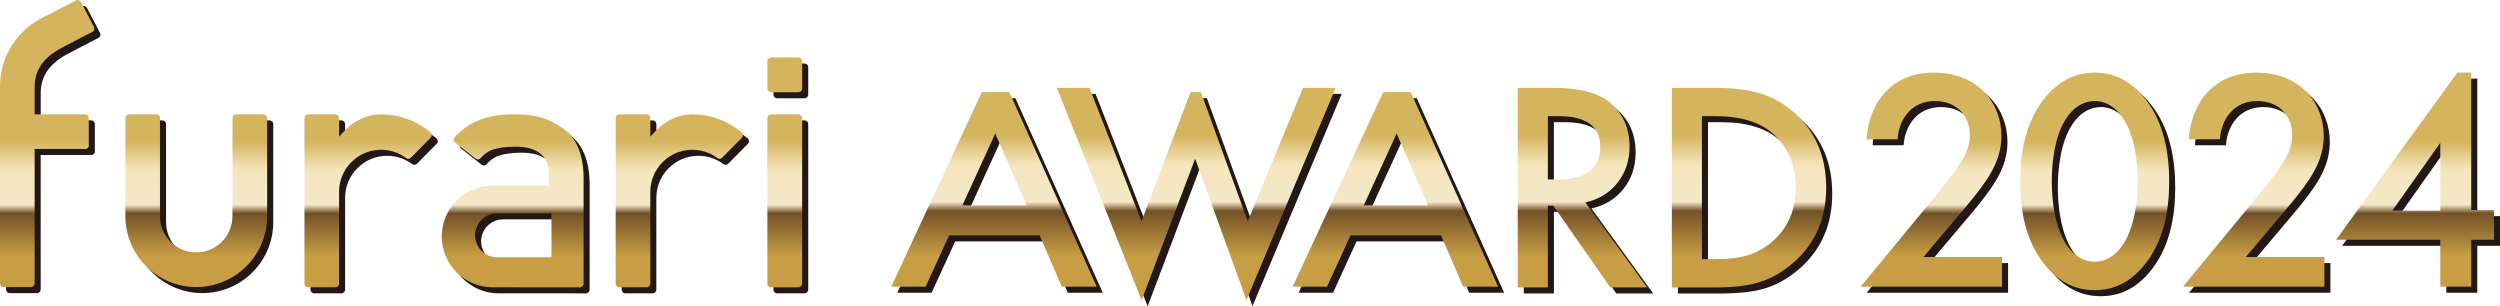
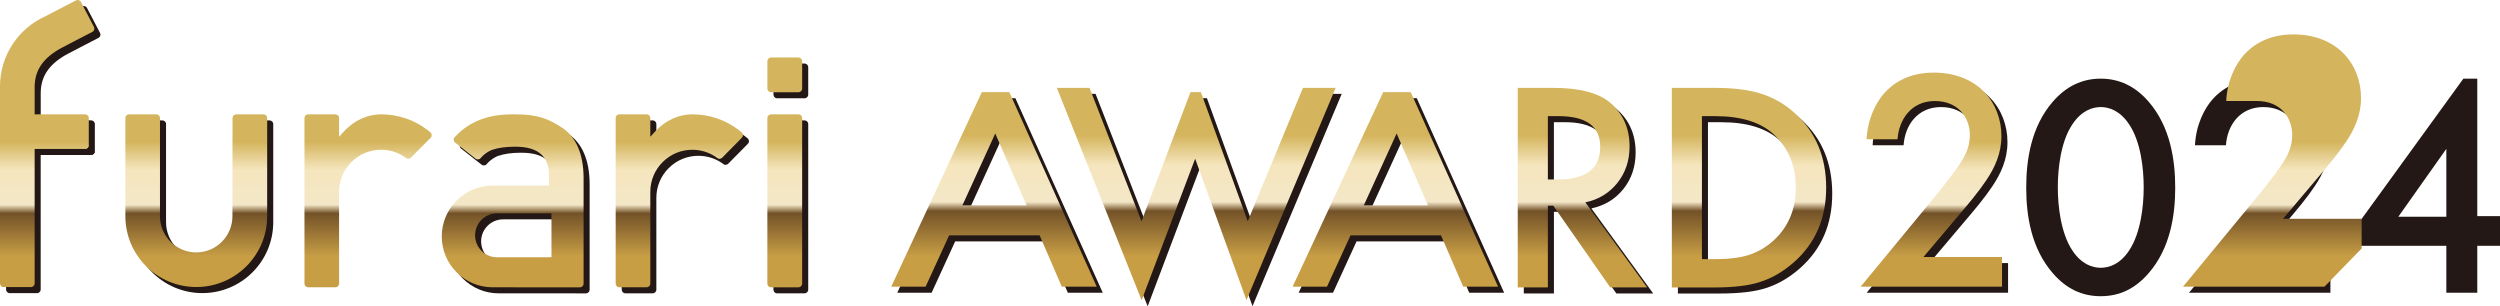
<svg xmlns="http://www.w3.org/2000/svg" xmlns:xlink="http://www.w3.org/1999/xlink" id="_レイヤー_2" data-name="レイヤー 2" viewBox="0 0 819.79 100.44">
  <defs>
    <style>
      .cls-1 {
        fill: url(#_名称未設定グラデーション_52-6);
      }

      .cls-2 {
        fill: url(#_名称未設定グラデーション_52-8);
      }

      .cls-3 {
        fill: url(#_名称未設定グラデーション_52-7);
      }

      .cls-4 {
        fill: url(#_名称未設定グラデーション_52-2);
      }

      .cls-5 {
        fill: url(#_名称未設定グラデーション_52-9);
      }

      .cls-6 {
        fill: url(#_名称未設定グラデーション_52-3);
      }

      .cls-7 {
        fill: url(#_名称未設定グラデーション_52-4);
      }

      .cls-8 {
        fill: url(#_名称未設定グラデーション_52-5);
      }

      .cls-9 {
        fill: url(#_名称未設定グラデーション_52-13);
      }

      .cls-10 {
        fill: url(#_名称未設定グラデーション_52-10);
      }

      .cls-11 {
        fill: url(#_名称未設定グラデーション_52-14);
      }

      .cls-12 {
        fill: url(#_名称未設定グラデーション_52-17);
      }

      .cls-13 {
        fill: url(#_名称未設定グラデーション_52-12);
      }

      .cls-14 {
        fill: url(#_名称未設定グラデーション_52-11);
      }

      .cls-15 {
        fill: url(#_名称未設定グラデーション_52-15);
      }

      .cls-16 {
        fill: url(#_名称未設定グラデーション_52-16);
      }

      .cls-17 {
        fill: #231815;
      }

      .cls-18 {
        fill: url(#_名称未設定グラデーション_52);
      }
    </style>
    <linearGradient id="_名称未設定グラデーション_52" data-name="名称未設定グラデーション 52" x1="28.5" y1="93.54" x2="28.5" y2="46.36" gradientUnits="userSpaceOnUse">
      <stop offset="0" stop-color="#c89e45" />
      <stop offset=".2" stop-color="#c89e45" />
      <stop offset=".5" stop-color="#735228" />
      <stop offset=".56" stop-color="#f4e7c7" />
      <stop offset=".8" stop-color="#f5e6be" />
      <stop offset="1" stop-color="#d4b45c" />
    </linearGradient>
    <linearGradient id="_名称未設定グラデーション_52-2" data-name="名称未設定グラデーション 52" x1="15.47" y1="93.54" x2="15.47" y2="46.36" xlink:href="#_名称未設定グラデーション_52" />
    <linearGradient id="_名称未設定グラデーション_52-3" data-name="名称未設定グラデーション 52" x1="64.36" y1="93.54" x2="64.36" y2="46.36" xlink:href="#_名称未設定グラデーション_52" />
    <linearGradient id="_名称未設定グラデーション_52-4" data-name="名称未設定グラデーション 52" x1="120.71" y1="93.54" x2="120.71" y2="46.36" xlink:href="#_名称未設定グラデーション_52" />
    <linearGradient id="_名称未設定グラデーション_52-5" data-name="名称未設定グラデーション 52" x1="222.77" y1="93.54" x2="222.77" y2="46.36" xlink:href="#_名称未設定グラデーション_52" />
    <linearGradient id="_名称未設定グラデーション_52-6" data-name="名称未設定グラデーション 52" x1="168.1" y1="93.54" x2="168.1" y2="46.36" xlink:href="#_名称未設定グラデーション_52" />
    <linearGradient id="_名称未設定グラデーション_52-7" data-name="名称未設定グラデーション 52" x1="257.35" y1="93.54" x2="257.35" y2="46.36" xlink:href="#_名称未設定グラデーション_52" />
    <linearGradient id="_名称未設定グラデーション_52-8" data-name="名称未設定グラデーション 52" x1="257.35" y1="93.54" x2="257.35" y2="46.36" xlink:href="#_名称未設定グラデーション_52" />
    <linearGradient id="_名称未設定グラデーション_52-9" data-name="名称未設定グラデーション 52" x1="633.32" y1="93.54" x2="633.32" y2="46.36" xlink:href="#_名称未設定グラデーション_52" />
    <linearGradient id="_名称未設定グラデーション_52-10" data-name="名称未設定グラデーション 52" x1="686.88" y1="93.54" x2="686.88" y2="46.36" xlink:href="#_名称未設定グラデーション_52" />
    <linearGradient id="_名称未設定グラデーション_52-11" data-name="名称未設定グラデーション 52" x1="739.03" y1="93.54" x2="739.03" y2="46.36" xlink:href="#_名称未設定グラデーション_52" />
    <linearGradient id="_名称未設定グラデーション_52-12" data-name="名称未設定グラデーション 52" x1="791.92" y1="93.54" x2="791.92" y2="46.36" xlink:href="#_名称未設定グラデーション_52" />
    <linearGradient id="_名称未設定グラデーション_52-13" data-name="名称未設定グラデーション 52" x1="518.91" y1="94.13" x2="518.91" y2="44.28" xlink:href="#_名称未設定グラデーション_52" />
    <linearGradient id="_名称未設定グラデーション_52-14" data-name="名称未設定グラデーション 52" x1="573.53" y1="94.13" x2="573.53" y2="44.28" xlink:href="#_名称未設定グラデーション_52" />
    <linearGradient id="_名称未設定グラデーション_52-15" data-name="名称未設定グラデーション 52" x1="325.93" y1="94.13" x2="325.93" y2="44.28" xlink:href="#_名称未設定グラデーション_52" />
    <linearGradient id="_名称未設定グラデーション_52-16" data-name="名称未設定グラデーション 52" x1="457.56" y1="94.13" x2="457.56" y2="44.28" xlink:href="#_名称未設定グラデーション_52" />
    <linearGradient id="_名称未設定グラデーション_52-17" data-name="名称未設定グラデーション 52" x1="392.27" y1="94.13" x2="392.27" y2="44.28" xlink:href="#_名称未設定グラデーション_52" />
  </defs>
  <g id="_制作レイヤー" data-name="制作レイヤー">
    <g>
      <g>
        <g>
          <g>
            <path class="cls-17" d="M31.08,49.62c0,.66-.54,1.2-1.21,1.2" />
            <path class="cls-17" d="M13.34,94.93c0,.66-.54,1.2-1.21,1.2H3.19c-.66,0-1.2-.54-1.2-1.2V30.27c0-9.89,5.83-18.89,14.9-22.96l6.79-3.53,3.23-1.67c.59-.31,1.32-.07,1.62.51l1.01,1.93,3.26,6.25c.31.59.08,1.32-.51,1.62l-3.95,2.05-6.09,3.17c-6.08,3.25-8.9,7.35-8.9,12.9v8.93h16.54c.67,0,1.21.54,1.21,1.2v8.95c0,.66-.54,1.2-1.21,1.2H13.34v44.1Z" />
            <path class="cls-17" d="M89.6,72.86c0,12.84-10.41,23.25-23.25,23.25s-23.25-10.41-23.25-23.25v-32.18c0-.67.54-1.2,1.2-1.2h8.95c.66,0,1.2.54,1.2,1.2v32.2c0,6.56,5.32,11.88,11.88,11.88s11.88-5.32,11.88-11.88l.03-32.2c0-.67.54-1.2,1.2-1.2h8.95c.67,0,1.21.54,1.21,1.2v32.18Z" />
-             <path class="cls-17" d="M138.03,52.38l-1.31,1.32c-.47.47-1.23.48-1.7,0l-.42-.29c-2.25-1.51-4.89-2.32-7.65-2.32-3.67,0-7.13,1.43-9.74,4.04-2.6,2.6-4.04,6.06-4.04,9.73v30.12c0,.66-.54,1.2-1.21,1.2h-8.94c-.67,0-1.2-.54-1.2-1.2v-54.31c0-.67.54-1.2,1.2-1.2h8.94c.67,0,1.21.54,1.21,1.2v6.15l1.48-1.62c3.37-3.7,7.74-5.73,12.29-5.73,5.66,0,11.04,1.86,15.43,5.3l.82.67c.47.47.48,1.23,0,1.71l-5.18,5.24Z" />
            <path class="cls-17" d="M240.09,52.38l-1.31,1.32c-.47.47-1.23.48-1.7,0l-.42-.29c-2.25-1.51-4.89-2.32-7.65-2.32-3.67,0-7.13,1.43-9.74,4.04-2.6,2.6-4.04,6.06-4.04,9.73v30.12c0,.66-.54,1.2-1.21,1.2h-8.95c-.67,0-1.2-.54-1.2-1.2v-54.31c0-.67.54-1.2,1.2-1.2h8.95c.66,0,1.21.54,1.21,1.2v6.15l1.48-1.62c3.37-3.7,7.74-5.73,12.29-5.73,5.66,0,11.04,1.86,15.43,5.3l.82.67c.47.47.48,1.23,0,1.71l-5.18,5.24Z" />
            <path class="cls-17" d="M186.48,43.97c-4.5-2.98-8.13-4.49-15.44-4.49h-.59s-.71,0-.71,0c-6.96,0-12.64,1.95-16.96,5.8l-1.78,1.75c-.41.52-.32,1.28.2,1.69l6.73,5.28c.52.41,1.28.32,1.69-.2l.4-.46c.89-.9,1.95-1.63,3.18-2.18,2.19-.73,4.4-1.05,7.49-1.08h.27c4.04,0,6.9.9,8.75,2.76,1.53,1.54,2.3,3.73,2.28,6.5v3.5h-18.48c-9.2,0-16.67,7.48-16.67,16.68s7.48,16.67,16.67,16.67h4.69s20.79.01,20.79.01h3.16c.66,0,1.2-.54,1.2-1.2v-34.9c-.08-7.57-2.39-13-6.85-16.12ZM182.83,86.33l-17.84.02c-3.99,0-7.22-3.23-7.22-7.21s3.23-7.21,7.21-7.21h17.84v14.4Z" />
            <g>
              <path class="cls-17" d="M254.83,39.47h9c.66,0,1.2.54,1.2,1.2v54.31c0,.67-.54,1.21-1.21,1.21h-9c-.66,0-1.2-.54-1.2-1.2v-54.31c0-.66.54-1.2,1.2-1.2Z" />
              <path class="cls-17" d="M254.83,20.83h9c.66,0,1.2.54,1.2,1.2v9c0,.66-.54,1.2-1.2,1.2h-9c-.66,0-1.2-.54-1.2-1.2v-9c0-.66.54-1.2,1.2-1.2Z" />
            </g>
          </g>
          <g>
            <path class="cls-17" d="M658.5,95.99h-46.39l23.92-28.99c2.38-2.9,6.01-7.45,8.28-10.77,1.97-2.9,3.62-5.9,3.62-9.94,0-5.8-3.83-11.18-11.49-11.18s-11.8,6.01-12.22,12.53h-10.15c.31-6.73,3.11-12.11,5.8-15.12,2.49-2.79,7.46-6.73,16.15-6.73,14.7,0,22.26,10.04,22.26,20.81,0,5.69-2.18,10.35-4.97,14.5-2.48,3.73-5.69,7.56-9.84,12.42l-10.77,12.74h25.78v9.73Z" />
            <path class="cls-17" d="M673.23,89.68c-7.25-8.28-8.8-19.16-8.8-28.16s1.55-19.98,8.8-28.27c4.35-4.97,9.52-7.46,15.63-7.46s11.29,2.49,15.63,7.46c7.25,8.28,8.8,19.36,8.8,28.27s-1.55,19.88-8.8,28.16c-4.35,4.97-9.42,7.45-15.63,7.45s-11.29-2.48-15.63-7.45ZM679.55,40.8c-3.83,5.7-4.76,14.6-4.76,20.61s.93,14.91,4.76,20.71c3,4.56,6.63,5.69,9.32,5.69s6.32-1.14,9.32-5.69c3.83-5.8,4.76-14.6,4.76-20.71s-.93-14.91-4.76-20.61c-3-4.55-6.63-5.69-9.32-5.69s-6.32,1.14-9.32,5.69Z" />
            <path class="cls-17" d="M764.2,95.99h-46.39l23.92-28.99c2.38-2.9,6.01-7.45,8.28-10.77,1.97-2.9,3.62-5.9,3.62-9.94,0-5.8-3.83-11.18-11.49-11.18s-11.8,6.01-12.22,12.53h-10.15c.31-6.73,3.11-12.11,5.8-15.12,2.49-2.79,7.46-6.73,16.15-6.73,14.7,0,22.26,10.04,22.26,20.81,0,5.69-2.18,10.35-4.97,14.5-2.48,3.73-5.69,7.56-9.84,12.42l-10.77,12.74h25.78v9.73Z" />
            <path class="cls-17" d="M812.34,70.86V25.79h-4.56l-39.76,54.81h34.17v15.39h10.15v-15.39h7.45v-9.73h-7.45ZM802.19,71.07h-15.74l15.74-22.26v22.26Z" />
          </g>
        </g>
        <g>
          <path class="cls-17" d="M521.85,68.35l20.26,27.89h-12.08l-18.69-26.79h-1.78v26.79h-9.88V30.79h11.57c8.65,0,14.89,1.62,18.74,4.87,4.24,3.62,6.36,8.39,6.36,14.33,0,4.63-1.33,8.62-3.98,11.95-2.66,3.33-6.16,5.47-10.51,6.4ZM509.55,60.84h3.14c9.35,0,14.03-3.57,14.03-10.72,0-6.7-4.55-10.05-13.65-10.05h-3.52v20.77Z" />
          <path class="cls-17" d="M550.21,96.24V30.79h13.73c6.58,0,11.78.65,15.6,1.95,4.1,1.27,7.81,3.43,11.15,6.49,6.75,6.16,10.13,14.26,10.13,24.29s-3.52,18.2-10.55,24.42c-3.53,3.11-7.24,5.27-11.11,6.49-3.62,1.22-8.75,1.82-15.39,1.82h-13.56ZM560.08,86.96h4.45c4.44,0,8.12-.47,11.06-1.4,2.94-.99,5.6-2.56,7.97-4.7,4.86-4.44,7.29-10.22,7.29-17.34s-2.4-13-7.21-17.46c-4.32-3.98-10.7-5.98-19.12-5.98h-4.45v46.88Z" />
          <path class="cls-17" d="M332.96,32.2h-9.03l-29.7,63.79h11.27l7.72-16.84h29.67l7.27,16.84h11.45l-28.65-63.79ZM317.57,69.32l10.77-23.57,10.28,23.57h-21.05Z" />
          <path class="cls-17" d="M464.58,32.2h-9.03l-29.7,63.79h11.27l7.72-16.84h29.67l7.27,16.84h11.45l-28.65-63.79ZM449.19,69.32l10.77-23.57,10.28,23.57h-21.05Z" />
          <polygon class="cls-17" points="429.25 30.79 411.15 74.54 395.77 32.2 392.36 32.2 376.3 74.54 359.26 30.79 348.54 30.79 376.34 100.44 393.89 54.02 410.72 100.39 439.97 30.79 429.25 30.79" />
        </g>
      </g>
      <g>
        <g>
          <g>
            <path class="cls-18" d="M29.1,47.64c0,.66-.54,1.2-1.21,1.2" />
            <path class="cls-4" d="M11.36,92.94c0,.66-.54,1.2-1.21,1.2H1.2c-.66,0-1.2-.54-1.2-1.2V28.29C0,18.4,5.83,9.4,14.9,5.33l6.79-3.53,3.23-1.67c.59-.31,1.32-.07,1.62.51l1.01,1.93,3.26,6.25c.31.59.08,1.32-.51,1.62l-3.95,2.05-6.09,3.17c-6.08,3.25-8.9,7.35-8.9,12.9v8.93h16.54c.67,0,1.21.54,1.21,1.2v8.95c0,.66-.54,1.2-1.21,1.2H11.36v44.1Z" />
            <path class="cls-6" d="M87.61,70.87c0,12.84-10.41,23.25-23.25,23.25s-23.25-10.41-23.25-23.25v-32.18c0-.67.54-1.2,1.2-1.2h8.95c.66,0,1.2.54,1.2,1.2v32.2c0,6.56,5.32,11.88,11.88,11.88s11.88-5.32,11.88-11.88l.03-32.2c0-.67.54-1.2,1.2-1.2h8.95c.67,0,1.21.54,1.21,1.2v32.18Z" />
            <path class="cls-7" d="M136.05,50.4l-1.31,1.32c-.47.47-1.23.48-1.7,0l-.42-.29c-2.25-1.51-4.89-2.32-7.65-2.32-3.67,0-7.13,1.43-9.74,4.04-2.6,2.6-4.04,6.06-4.04,9.73v30.12c0,.66-.54,1.2-1.21,1.2h-8.94c-.67,0-1.2-.54-1.2-1.2v-54.31c0-.67.54-1.2,1.2-1.2h8.94c.67,0,1.21.54,1.21,1.2v6.15l1.48-1.62c3.37-3.7,7.74-5.73,12.29-5.73,5.66,0,11.04,1.86,15.43,5.3l.82.67c.47.47.48,1.23,0,1.71l-5.18,5.24Z" />
            <path class="cls-8" d="M238.11,50.4l-1.31,1.32c-.47.47-1.23.48-1.7,0l-.42-.29c-2.25-1.51-4.89-2.32-7.65-2.32-3.67,0-7.13,1.43-9.74,4.04-2.6,2.6-4.04,6.06-4.04,9.73v30.12c0,.66-.54,1.2-1.21,1.2h-8.95c-.67,0-1.2-.54-1.2-1.2v-54.31c0-.67.54-1.2,1.2-1.2h8.95c.66,0,1.21.54,1.21,1.2v6.15l1.48-1.62c3.37-3.7,7.74-5.73,12.29-5.73,5.66,0,11.04,1.86,15.43,5.3l.82.67c.47.47.48,1.23,0,1.71l-5.18,5.24Z" />
            <path class="cls-1" d="M184.5,41.99c-4.5-2.98-8.13-4.49-15.44-4.49h-.59s-.71,0-.71,0c-6.96,0-12.64,1.95-16.96,5.8l-1.78,1.75c-.41.52-.32,1.28.2,1.69l6.73,5.28c.52.41,1.28.32,1.69-.2l.4-.46c.89-.9,1.95-1.63,3.18-2.18,2.19-.73,4.4-1.05,7.49-1.08h.27c4.04,0,6.9.9,8.75,2.76,1.53,1.54,2.3,3.73,2.28,6.5v3.5h-18.48c-9.2,0-16.67,7.48-16.67,16.68s7.48,16.67,16.67,16.67h4.69s20.79.01,20.79.01h3.16c.66,0,1.2-.54,1.2-1.2v-34.9c-.08-7.57-2.39-13-6.85-16.12ZM180.85,84.35l-17.84.02c-3.99,0-7.22-3.23-7.22-7.21s3.23-7.21,7.21-7.21h17.84v14.4Z" />
            <g>
              <path class="cls-3" d="M252.84,37.49h9c.66,0,1.2.54,1.2,1.2v54.31c0,.67-.54,1.21-1.21,1.21h-9c-.66,0-1.2-.54-1.2-1.2v-54.31c0-.66.54-1.2,1.2-1.2Z" />
              <path class="cls-2" d="M252.84,18.85h9c.66,0,1.2.54,1.2,1.2v9c0,.66-.54,1.2-1.2,1.2h-9c-.66,0-1.2-.54-1.2-1.2v-9c0-.66.54-1.2,1.2-1.2Z" />
            </g>
          </g>
          <g>
            <path class="cls-5" d="M656.52,94.01h-46.39l23.92-28.99c2.38-2.9,6.01-7.45,8.28-10.77,1.97-2.9,3.62-5.9,3.62-9.94,0-5.8-3.83-11.18-11.49-11.18s-11.8,6.01-12.22,12.53h-10.15c.31-6.73,3.11-12.11,5.8-15.12,2.49-2.79,7.46-6.73,16.15-6.73,14.7,0,22.26,10.04,22.26,20.81,0,5.69-2.18,10.35-4.97,14.5-2.48,3.73-5.69,7.56-9.84,12.42l-10.77,12.74h25.78v9.73Z" />
-             <path class="cls-10" d="M671.25,87.69c-7.25-8.28-8.8-19.16-8.8-28.16s1.55-19.98,8.8-28.27c4.35-4.97,9.52-7.46,15.63-7.46s11.29,2.49,15.63,7.46c7.25,8.28,8.8,19.36,8.8,28.27s-1.55,19.88-8.8,28.16c-4.35,4.97-9.42,7.45-15.63,7.45s-11.29-2.48-15.63-7.45ZM677.57,38.82c-3.83,5.7-4.76,14.6-4.76,20.61s.93,14.91,4.76,20.71c3,4.56,6.63,5.69,9.32,5.69s6.32-1.14,9.32-5.69c3.83-5.8,4.76-14.6,4.76-20.71s-.93-14.91-4.76-20.61c-3-4.55-6.63-5.69-9.32-5.69s-6.32,1.14-9.32,5.69Z" />
-             <path class="cls-14" d="M762.22,94.01h-46.39l23.92-28.99c2.38-2.9,6.01-7.45,8.28-10.77,1.97-2.9,3.62-5.9,3.62-9.94,0-5.8-3.83-11.18-11.49-11.18s-11.8,6.01-12.22,12.53h-10.15c.31-6.73,3.11-12.11,5.8-15.12,2.49-2.79,7.46-6.73,16.15-6.73,14.7,0,22.26,10.04,22.26,20.81,0,5.69-2.18,10.35-4.97,14.5-2.48,3.73-5.69,7.56-9.84,12.42l-10.77,12.74h25.78v9.73Z" />
-             <path class="cls-13" d="M810.36,68.88V23.81h-4.56l-39.76,54.81h34.17v15.39h10.15v-15.39h7.45v-9.73h-7.45ZM800.21,69.09h-15.74l15.74-22.26v22.26Z" />
+             <path class="cls-14" d="M762.22,94.01h-46.39l23.92-28.99c2.38-2.9,6.01-7.45,8.28-10.77,1.97-2.9,3.62-5.9,3.62-9.94,0-5.8-3.83-11.18-11.49-11.18h-10.15c.31-6.73,3.11-12.11,5.8-15.12,2.49-2.79,7.46-6.73,16.15-6.73,14.7,0,22.26,10.04,22.26,20.81,0,5.69-2.18,10.35-4.97,14.5-2.48,3.73-5.69,7.56-9.84,12.42l-10.77,12.74h25.78v9.73Z" />
          </g>
        </g>
        <g>
          <path class="cls-9" d="M519.86,66.36l20.26,27.89h-12.08l-18.69-26.79h-1.78v26.79h-9.88V28.81h11.57c8.65,0,14.89,1.62,18.74,4.87,4.24,3.62,6.36,8.39,6.36,14.33,0,4.63-1.33,8.62-3.98,11.95-2.66,3.33-6.16,5.47-10.51,6.4ZM507.57,58.86h3.14c9.35,0,14.03-3.57,14.03-10.72,0-6.7-4.55-10.05-13.65-10.05h-3.52v20.77Z" />
          <path class="cls-11" d="M548.22,94.26V28.81h13.73c6.58,0,11.78.65,15.6,1.95,4.1,1.27,7.81,3.43,11.15,6.49,6.75,6.16,10.13,14.26,10.13,24.29s-3.52,18.2-10.55,24.42c-3.53,3.11-7.24,5.27-11.11,6.49-3.62,1.22-8.75,1.82-15.39,1.82h-13.56ZM558.1,84.97h4.45c4.44,0,8.12-.47,11.06-1.4,2.94-.99,5.6-2.56,7.97-4.7,4.86-4.44,7.29-10.22,7.29-17.34s-2.4-13-7.21-17.46c-4.32-3.98-10.7-5.98-19.12-5.98h-4.45v46.88Z" />
          <path class="cls-15" d="M330.98,30.22h-9.03l-29.7,63.79h11.27l7.72-16.84h29.67l7.27,16.84h11.45l-28.65-63.79ZM315.59,67.34l10.77-23.57,10.28,23.57h-21.05Z" />
          <path class="cls-16" d="M462.6,30.22h-9.03l-29.7,63.79h11.27l7.72-16.84h29.67l7.27,16.84h11.45l-28.65-63.79ZM447.21,67.34l10.77-23.57,10.28,23.57h-21.05Z" />
          <polygon class="cls-12" points="427.26 28.81 409.16 72.55 393.79 30.22 390.38 30.22 374.32 72.55 357.28 28.81 346.55 28.81 374.36 98.45 391.91 52.04 408.74 98.41 437.99 28.81 427.26 28.81" />
        </g>
      </g>
    </g>
  </g>
</svg>